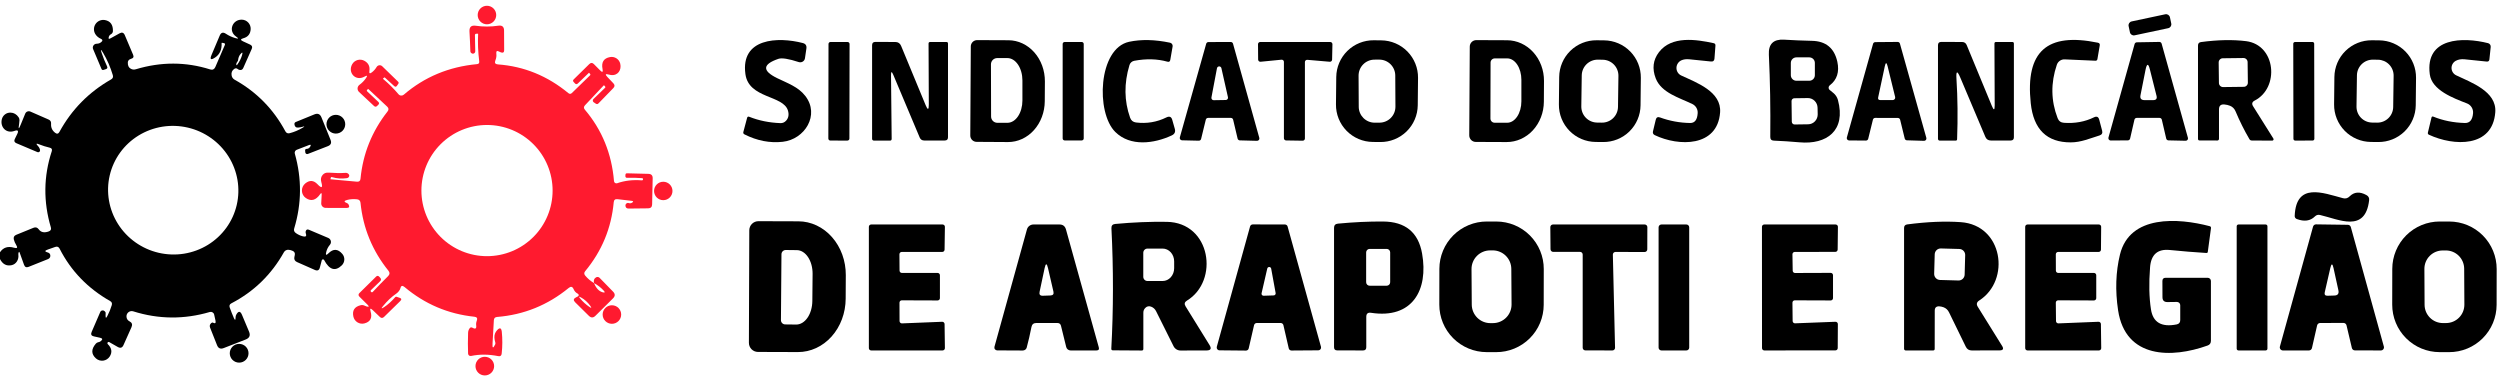
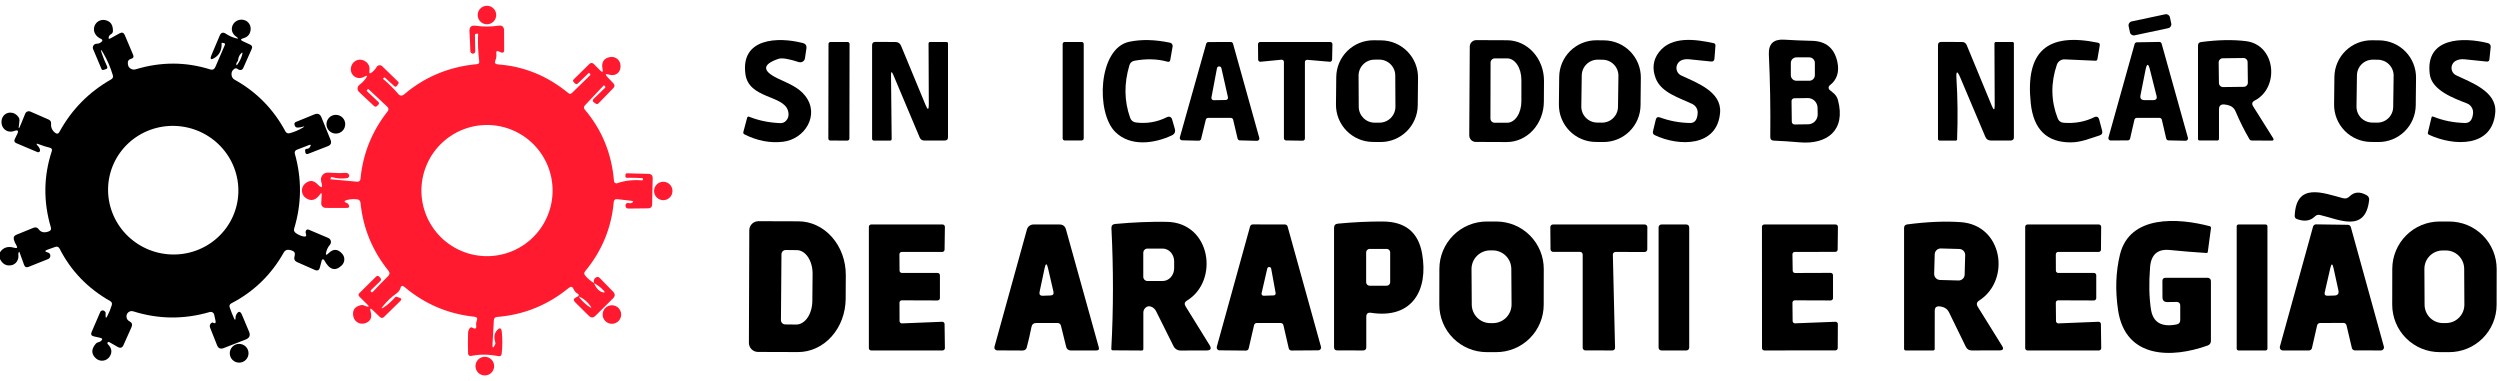
<svg xmlns="http://www.w3.org/2000/svg" width="387" height="59" viewBox="0 0 387 59" fill="none">
  <path d="M75.381 3.762C76.173 3.762 76.815 3.12 76.815 2.327C76.815 1.535 76.173 0.893 75.381 0.893C74.588 0.893 73.946 1.535 73.946 2.327C73.946 3.12 74.588 3.762 75.381 3.762Z" fill="#FF1A2F" />
  <path d="M0 40.107V39.048C0.501 38.302 1.227 38.069 2.178 38.348C2.667 38.49 2.775 38.345 2.502 37.912C2.337 37.651 2.217 37.371 2.143 37.075C2.058 36.728 2.18 36.486 2.511 36.35L5.175 35.265C5.505 35.128 5.776 35.202 5.986 35.487C6.334 35.971 6.857 36.082 7.558 35.82C7.854 35.712 7.959 35.507 7.874 35.205C6.695 31.22 6.741 27.292 8.01 23.42C8.113 23.113 8.005 22.925 7.686 22.857C7.128 22.726 6.601 22.561 6.106 22.361C5.588 22.145 5.522 22.239 5.91 22.643C6.063 22.808 6.16 23.005 6.2 23.233C6.209 23.284 6.204 23.337 6.185 23.386C6.166 23.435 6.135 23.478 6.093 23.51C6.052 23.543 6.003 23.563 5.951 23.57C5.899 23.577 5.847 23.569 5.799 23.549L2.528 22.165C2.226 22.034 2.146 21.821 2.289 21.524L2.664 20.756C2.921 20.232 2.775 20.07 2.229 20.269C0.982 20.722 -0.009 19.689 0.282 18.467C0.353 18.163 0.529 17.893 0.778 17.704C1.028 17.515 1.336 17.42 1.648 17.434C2.155 17.451 2.568 17.693 2.886 18.16C2.978 18.297 3.02 18.447 3.015 18.613C3.009 18.795 2.992 18.98 2.963 19.168C2.815 20.033 2.904 20.058 3.228 19.244C3.456 18.675 3.681 18.126 3.903 17.596C3.932 17.522 3.977 17.454 4.033 17.397C4.09 17.34 4.158 17.295 4.233 17.265C4.308 17.234 4.388 17.219 4.469 17.221C4.551 17.222 4.631 17.239 4.705 17.272L7.498 18.493C7.8 18.618 7.936 18.843 7.908 19.168C7.868 19.743 8.079 20.207 8.54 20.559C8.813 20.77 9.032 20.725 9.197 20.423C11.088 16.962 13.755 14.252 17.199 12.293C17.461 12.145 17.549 11.926 17.464 11.636C17.088 10.383 16.584 9.224 15.952 8.16C15.594 7.568 15.528 7.599 15.756 8.254C15.978 8.914 16.251 9.589 16.576 10.278C16.672 10.488 16.61 10.631 16.388 10.705L16.046 10.816C15.887 10.873 15.773 10.821 15.705 10.662L14.415 7.605C14.376 7.514 14.36 7.415 14.368 7.317C14.377 7.218 14.411 7.123 14.466 7.04C14.521 6.957 14.595 6.889 14.684 6.842C14.772 6.794 14.87 6.769 14.97 6.768C15.243 6.768 15.483 6.68 15.688 6.503C15.927 6.298 15.904 6.133 15.619 6.008C15.243 5.843 14.953 5.595 14.748 5.265C14.606 5.027 14.536 4.753 14.545 4.477C14.554 4.2 14.643 3.931 14.8 3.704C14.958 3.476 15.178 3.298 15.433 3.192C15.689 3.086 15.97 3.055 16.243 3.104C17.097 3.264 17.509 3.839 17.481 4.829C17.475 4.924 17.446 5.015 17.395 5.096C17.345 5.177 17.274 5.243 17.191 5.29C17.02 5.382 16.906 5.515 16.849 5.692C16.747 6.011 16.84 6.087 17.131 5.922L18.506 5.162C18.876 4.952 19.146 5.043 19.317 5.436L20.607 8.484C20.743 8.803 20.643 9.008 20.308 9.099C20.222 9.122 20.14 9.156 20.06 9.202C19.981 9.249 19.915 9.315 19.867 9.394C19.819 9.473 19.792 9.562 19.787 9.654C19.764 10.15 19.923 10.483 20.265 10.653C20.504 10.779 20.757 10.801 21.025 10.722C24.936 9.549 28.773 9.557 32.536 10.747C32.907 10.861 33.171 10.739 33.331 10.38L34.8 6.981C34.879 6.799 34.819 6.694 34.62 6.665L34.373 6.623C34.327 6.617 34.304 6.637 34.304 6.682C34.355 7.684 34.017 8.427 33.288 8.911C32.622 9.35 32.446 9.204 32.759 8.476L34.014 5.504C34.213 5.031 34.529 4.937 34.962 5.222C35.417 5.524 35.904 5.749 36.422 5.897C36.946 6.045 36.983 5.962 36.533 5.649C35.278 4.769 35.995 3.002 37.447 3.044C37.632 3.05 37.813 3.092 37.982 3.168C38.15 3.244 38.302 3.353 38.428 3.488C38.554 3.623 38.653 3.781 38.717 3.954C38.782 4.127 38.812 4.312 38.805 4.496C38.771 5.253 38.383 5.732 37.643 5.931C37.216 6.05 37.205 6.204 37.609 6.392L38.719 6.904C39.021 7.047 39.104 7.269 38.967 7.571L37.652 10.534C37.538 10.784 37.347 10.881 37.08 10.824C36.971 10.801 36.878 10.756 36.798 10.688C36.627 10.545 36.451 10.537 36.268 10.662C35.921 10.901 35.782 11.231 35.85 11.653C35.895 11.96 36.055 12.191 36.328 12.344C39.716 14.229 42.332 16.89 44.176 20.329C44.324 20.597 44.546 20.693 44.842 20.619C45.543 20.437 46.212 20.155 46.849 19.774C47.214 19.563 47.194 19.518 46.789 19.637C46.596 19.694 46.391 19.731 46.175 19.748C45.822 19.782 45.622 19.612 45.577 19.236C45.567 19.162 45.583 19.087 45.62 19.024C45.657 18.96 45.714 18.912 45.782 18.886L48.668 17.707C49.186 17.497 49.551 17.65 49.761 18.168L51.17 21.653C51.358 22.119 51.219 22.444 50.752 22.626L47.66 23.83C47.618 23.848 47.572 23.855 47.526 23.852C47.48 23.848 47.435 23.834 47.396 23.809C47.357 23.785 47.324 23.752 47.3 23.713C47.276 23.673 47.262 23.629 47.259 23.583L47.233 23.301C47.222 23.136 47.302 23.05 47.473 23.045C47.717 23.039 47.903 22.919 48.028 22.686C48.176 22.424 48.11 22.347 47.831 22.455L45.927 23.19C45.815 23.233 45.723 23.318 45.67 23.427C45.616 23.535 45.604 23.661 45.637 23.779C46.735 27.662 46.704 31.522 45.543 35.359C45.452 35.649 45.531 35.886 45.782 36.068C46.123 36.313 46.496 36.486 46.901 36.589C47.35 36.703 47.495 36.543 47.336 36.111C47.296 36.002 47.293 35.897 47.327 35.794C47.407 35.538 47.569 35.462 47.814 35.564L50.82 36.836C50.918 36.878 51.004 36.942 51.072 37.023C51.14 37.104 51.188 37.2 51.212 37.303C51.236 37.406 51.236 37.514 51.211 37.616C51.186 37.719 51.137 37.815 51.068 37.895C50.795 38.214 50.607 38.581 50.504 38.997C50.373 39.504 50.493 39.572 50.863 39.202C51.597 38.473 52.306 38.507 52.989 39.304C53.203 39.552 53.315 39.873 53.3 40.201C53.286 40.529 53.147 40.841 52.913 41.072C51.899 42.057 50.985 41.781 50.171 40.244C50.152 40.21 50.123 40.183 50.089 40.166C50.055 40.149 50.016 40.142 49.978 40.147C49.94 40.151 49.904 40.167 49.874 40.192C49.845 40.217 49.823 40.249 49.812 40.286L49.514 41.414C49.406 41.841 49.149 41.966 48.745 41.789L45.978 40.568C45.637 40.414 45.5 40.158 45.568 39.8L45.637 39.467C45.688 39.176 45.583 38.968 45.321 38.843C45.11 38.741 44.888 38.681 44.654 38.664C44.514 38.654 44.374 38.684 44.25 38.75C44.126 38.817 44.023 38.917 43.954 39.04C42.019 42.501 39.306 45.14 35.816 46.956C35.548 47.093 35.463 47.306 35.56 47.596C35.77 48.189 35.981 48.724 36.192 49.202C36.374 49.612 36.465 49.592 36.465 49.142C36.465 48.971 36.508 48.815 36.593 48.672C36.917 48.12 37.205 48.14 37.456 48.732L38.549 51.328C38.799 51.915 38.625 52.325 38.028 52.558L34.629 53.882C34.133 54.075 33.789 53.925 33.596 53.429L32.528 50.739C32.414 50.455 32.471 50.212 32.699 50.013C32.796 49.928 32.889 49.908 32.981 49.953C33.305 50.119 33.433 50.022 33.365 49.663C33.297 49.327 33.225 49.003 33.151 48.69C33.135 48.618 33.104 48.551 33.06 48.493C33.017 48.434 32.962 48.385 32.898 48.348C32.835 48.311 32.765 48.288 32.693 48.279C32.62 48.27 32.547 48.276 32.477 48.297C28.497 49.464 24.546 49.43 20.624 48.194C20.495 48.153 20.359 48.145 20.227 48.171C20.095 48.197 19.971 48.256 19.868 48.343C19.764 48.429 19.683 48.541 19.634 48.667C19.584 48.794 19.566 48.93 19.582 49.065C19.616 49.373 19.77 49.598 20.043 49.74C20.43 49.934 20.535 50.232 20.359 50.637L19.112 53.429C18.924 53.845 18.631 53.939 18.232 53.711L16.9 52.951C16.859 52.932 16.813 52.928 16.77 52.939C16.726 52.95 16.687 52.975 16.66 53.011C16.633 53.047 16.62 53.091 16.621 53.136C16.623 53.181 16.64 53.224 16.67 53.258C17.307 53.879 17.41 54.525 16.977 55.197C16.865 55.368 16.717 55.512 16.544 55.621C16.372 55.73 16.178 55.8 15.976 55.827C15.774 55.853 15.569 55.836 15.374 55.776C15.18 55.716 15.002 55.615 14.851 55.479C14.105 54.807 14.102 54.044 14.842 53.19C14.941 53.074 15.083 52.996 15.243 52.968C15.386 52.945 15.508 52.888 15.611 52.797C15.924 52.547 15.884 52.376 15.491 52.285L14.526 52.071C14.139 51.986 14.025 51.758 14.185 51.388L15.517 48.305C15.602 48.117 15.747 48.035 15.952 48.058C16.1 48.075 16.226 48.169 16.328 48.339C16.345 48.362 16.354 48.389 16.354 48.416L16.345 48.86C16.339 49.259 16.428 49.282 16.61 48.929C16.9 48.376 17.131 47.813 17.302 47.238C17.387 46.959 17.304 46.748 17.054 46.606C13.587 44.636 10.979 41.935 9.232 38.502C9.083 38.206 8.853 38.114 8.54 38.228C8.141 38.376 7.76 38.51 7.395 38.63C6.894 38.8 6.9 38.954 7.413 39.091C7.595 39.142 7.714 39.256 7.771 39.432C7.813 39.562 7.803 39.702 7.745 39.825C7.686 39.949 7.583 40.047 7.455 40.099L4.424 41.311C4.082 41.448 3.849 41.343 3.723 40.995L3.04 39.099C2.983 38.946 2.929 38.949 2.878 39.108C2.838 39.216 2.827 39.324 2.844 39.432C2.891 39.801 2.811 40.171 2.62 40.469C2.429 40.768 2.14 40.974 1.81 41.047C1.025 41.223 0.421 40.91 0 40.107ZM36.721 9.586C36.619 9.694 36.57 9.819 36.576 9.962C36.587 10.127 36.641 10.141 36.738 10.004C37.08 9.526 37.322 9.042 37.464 8.553C37.606 8.069 37.518 8.02 37.199 8.407C37.011 8.647 36.9 8.928 36.866 9.253C36.855 9.38 36.804 9.498 36.721 9.586ZM36.646 31.729C37.244 29.159 36.782 26.453 35.361 24.207C33.94 21.961 31.677 20.358 29.07 19.751C27.779 19.451 26.442 19.404 25.136 19.613C23.83 19.823 22.58 20.284 21.458 20.971C20.335 21.659 19.363 22.558 18.595 23.619C17.827 24.68 17.28 25.881 16.984 27.153C16.386 29.723 16.848 32.429 18.269 34.675C19.689 36.921 21.953 38.524 24.56 39.131C25.851 39.431 27.188 39.478 28.494 39.269C29.8 39.059 31.05 38.598 32.172 37.91C33.294 37.223 34.267 36.323 35.035 35.263C35.803 34.202 36.35 33.001 36.646 31.729Z" fill="black" />
  <path d="M91.956 43.822C92.275 44.619 92.722 45.094 93.297 45.248C93.644 45.339 93.696 45.251 93.451 44.983C93.018 44.517 92.52 44.129 91.956 43.822C91.854 43.412 91.959 43.116 92.272 42.934C92.358 42.885 92.457 42.865 92.555 42.878C92.652 42.89 92.742 42.934 92.81 43.002L94.894 45.137C95.247 45.49 95.247 45.84 94.894 46.188L92.161 48.895C91.831 49.219 91.498 49.219 91.162 48.895L89.027 46.785C88.725 46.483 88.765 46.236 89.147 46.042L89.463 45.88C89.499 45.862 89.53 45.835 89.552 45.8C89.573 45.766 89.585 45.725 89.585 45.684C89.585 45.643 89.573 45.602 89.552 45.565C89.53 45.529 89.499 45.499 89.463 45.479C89.15 45.319 88.928 45.083 88.797 44.77C88.626 44.36 88.373 44.294 88.037 44.574C84.791 47.232 81.097 48.73 76.952 49.065C76.633 49.088 76.465 49.259 76.448 49.578C76.385 50.745 76.317 51.958 76.243 53.216C76.203 53.927 76.34 53.962 76.653 53.318C76.699 53.221 76.704 53.116 76.67 53.002C76.591 52.746 76.545 52.498 76.534 52.259C76.516 51.815 76.653 51.437 76.944 51.123C77.365 50.662 77.61 50.742 77.678 51.363C77.792 52.478 77.786 53.603 77.661 54.736C77.627 55.066 77.447 55.197 77.123 55.129C75.654 54.833 74.253 54.824 72.921 55.103C72.867 55.114 72.811 55.113 72.757 55.101C72.703 55.088 72.652 55.064 72.608 55.03C72.564 54.996 72.528 54.953 72.503 54.903C72.477 54.854 72.463 54.8 72.46 54.744C72.42 53.725 72.42 52.655 72.46 51.533C72.466 51.277 72.54 51.047 72.682 50.842C72.802 50.665 72.958 50.631 73.152 50.739C73.59 50.99 73.778 50.867 73.715 50.372C73.681 50.127 73.713 49.885 73.809 49.646C73.952 49.276 73.826 49.071 73.434 49.031C69.363 48.604 65.762 47.073 62.631 44.437C62.283 44.141 62.062 44.218 61.965 44.667C61.953 44.719 61.933 44.77 61.905 44.821C61.763 45.083 61.575 45.294 61.341 45.453C60.618 45.948 59.935 46.592 59.292 47.383C58.973 47.77 59.024 47.827 59.446 47.554C60.038 47.167 60.618 46.646 61.188 45.991C61.21 45.964 61.241 45.944 61.276 45.934C61.311 45.925 61.349 45.927 61.384 45.94L61.845 46.094C62.158 46.196 62.198 46.364 61.965 46.597L59.462 49.048C59.24 49.27 59.019 49.273 58.796 49.057L57.712 48.015C57.342 47.656 57.228 47.725 57.37 48.22C57.655 49.211 57.333 49.825 56.405 50.065C56.225 50.11 56.038 50.119 55.854 50.091C55.67 50.063 55.494 49.999 55.336 49.902C55.178 49.805 55.04 49.677 54.932 49.526C54.824 49.375 54.747 49.204 54.706 49.023C54.495 48.083 54.86 47.494 55.799 47.255C56.024 47.195 56.265 47.222 56.474 47.332C56.57 47.383 56.67 47.423 56.773 47.451C57.12 47.531 57.168 47.446 56.918 47.195L55.645 45.931C55.452 45.738 55.452 45.547 55.645 45.359L58.216 42.823C58.375 42.663 58.535 42.663 58.694 42.823L58.848 42.985C59.035 43.179 59.03 43.367 58.831 43.549C58.352 43.993 57.886 44.445 57.43 44.907C57.345 44.998 57.347 45.086 57.439 45.171V45.18C57.535 45.277 57.629 45.274 57.72 45.171C58.478 44.357 59.266 43.546 60.086 42.737C60.348 42.475 60.365 42.202 60.137 41.918C57.649 38.832 56.206 35.325 55.807 31.397C55.773 31.066 55.591 30.884 55.261 30.85C54.72 30.793 54.211 30.827 53.732 30.953C53.226 31.089 53.217 31.251 53.707 31.439C53.826 31.485 53.914 31.564 53.971 31.678C54.142 32.02 54.037 32.191 53.656 32.191L50.419 32.182C50.324 32.182 50.231 32.163 50.144 32.126C50.057 32.089 49.979 32.035 49.914 31.967C49.849 31.899 49.799 31.819 49.767 31.731C49.735 31.643 49.721 31.55 49.727 31.456L49.795 30.141C49.807 29.84 49.727 29.814 49.556 30.064C48.896 31.009 48.162 31.209 47.353 30.662C47.171 30.54 47.02 30.376 46.913 30.185C46.806 29.994 46.745 29.779 46.735 29.56C46.725 29.34 46.766 29.121 46.856 28.919C46.945 28.718 47.081 28.54 47.251 28.399C47.917 27.853 48.549 27.892 49.147 28.519C49.807 29.213 50.003 29.099 49.736 28.177C49.611 27.739 49.687 27.363 49.966 27.05C50.194 26.799 50.499 26.691 50.88 26.725C51.825 26.799 52.699 26.811 53.502 26.759C53.701 26.748 53.866 26.825 53.997 26.99C54.071 27.081 54.088 27.184 54.048 27.297C53.98 27.463 53.858 27.556 53.681 27.579C52.907 27.693 52.141 27.639 51.384 27.417C51.287 27.389 51.227 27.423 51.205 27.52L51.153 27.75C51.153 27.756 51.182 27.759 51.239 27.759L55.261 28.126C55.597 28.154 55.779 28.001 55.807 27.665C56.178 23.805 57.572 20.335 59.992 17.255C60.203 16.987 60.183 16.737 59.932 16.503L57.063 13.822C57.006 13.771 56.975 13.751 56.969 13.762L56.815 13.941C56.758 14.01 56.761 14.072 56.824 14.129L58.566 15.777C58.714 15.92 58.714 16.065 58.566 16.213L58.386 16.392C58.227 16.557 58.062 16.56 57.891 16.401L55.577 14.232C55.5 14.159 55.44 14.071 55.401 13.973C55.363 13.875 55.346 13.77 55.352 13.665C55.359 13.56 55.389 13.457 55.439 13.365C55.49 13.272 55.56 13.192 55.645 13.13C56.038 12.845 56.374 12.501 56.653 12.097C56.92 11.704 56.846 11.624 56.431 11.858C55.039 12.643 53.792 11.234 54.518 9.945C54.608 9.785 54.729 9.644 54.874 9.531C55.019 9.418 55.186 9.335 55.364 9.286C55.541 9.238 55.727 9.225 55.91 9.249C56.094 9.272 56.27 9.332 56.431 9.424C57.034 9.765 57.285 10.283 57.182 10.978C57.12 11.371 57.248 11.445 57.567 11.2C57.863 10.972 58.108 10.696 58.301 10.372C58.344 10.299 58.403 10.236 58.474 10.19C58.545 10.143 58.625 10.113 58.709 10.102C58.794 10.092 58.879 10.1 58.959 10.128C59.039 10.155 59.112 10.201 59.172 10.261L61.623 12.643C61.731 12.746 61.74 12.86 61.649 12.985L61.444 13.284C61.324 13.454 61.185 13.469 61.025 13.326L59.582 12.011C59.548 11.977 59.511 11.974 59.471 12.003L59.3 12.156C59.296 12.159 59.292 12.163 59.29 12.167C59.287 12.172 59.286 12.177 59.286 12.183C59.286 12.189 59.287 12.195 59.29 12.201C59.292 12.206 59.296 12.212 59.3 12.216C60.177 12.951 60.974 13.742 61.691 14.59C61.74 14.649 61.8 14.696 61.867 14.731C61.934 14.766 62.007 14.788 62.083 14.794C62.158 14.8 62.234 14.792 62.306 14.768C62.378 14.745 62.445 14.708 62.503 14.659C65.708 11.909 69.488 10.332 73.844 9.928C74.105 9.905 74.219 9.762 74.185 9.501C74.003 8.043 73.946 6.631 74.014 5.265C74.014 5.258 74.013 5.251 74.01 5.245C74.008 5.239 74.004 5.233 73.999 5.229C73.995 5.224 73.989 5.22 73.983 5.218C73.977 5.215 73.97 5.214 73.963 5.214L73.741 5.222C73.593 5.228 73.519 5.305 73.519 5.453L73.57 7.929C73.572 7.993 73.557 8.056 73.528 8.112C73.499 8.168 73.456 8.216 73.403 8.25C73.351 8.284 73.29 8.304 73.228 8.308C73.166 8.312 73.105 8.299 73.049 8.271C72.89 8.191 72.81 8.072 72.81 7.912C72.782 6.939 72.736 5.925 72.674 4.872C72.634 4.183 72.955 3.887 73.639 3.984C74.794 4.155 75.964 4.152 77.148 3.975C77.735 3.89 78.028 4.143 78.028 4.735L78.045 7.758C78.045 8.1 77.883 8.22 77.558 8.117C77.462 8.083 77.37 8.043 77.285 7.998C76.938 7.798 76.787 7.898 76.832 8.296C76.878 8.655 76.83 9.002 76.687 9.338C76.528 9.731 76.659 9.942 77.08 9.97C81.117 10.266 84.752 11.749 87.985 14.419C88.173 14.573 88.355 14.565 88.532 14.394L91.341 11.661C91.356 11.647 91.368 11.63 91.377 11.611C91.385 11.591 91.389 11.571 91.389 11.55C91.389 11.529 91.385 11.509 91.377 11.49C91.368 11.471 91.356 11.454 91.341 11.439L91.179 11.26C91.179 11.254 91.162 11.268 91.128 11.303L89.454 12.916C89.295 13.07 89.141 13.065 88.993 12.899L88.797 12.686C88.671 12.555 88.674 12.424 88.805 12.293L91.222 9.919C91.461 9.68 91.7 9.683 91.939 9.928L92.887 10.884C93.246 11.254 93.374 11.186 93.272 10.679C93.067 9.637 93.451 9.022 94.424 8.835C94.77 8.769 95.128 8.838 95.423 9.027C95.719 9.216 95.93 9.511 96.013 9.851C96.252 10.841 95.637 11.755 94.561 11.61C94.453 11.593 94.345 11.57 94.237 11.542C93.718 11.394 93.644 11.516 94.014 11.909L94.954 12.899C95.187 13.15 95.184 13.395 94.945 13.634L92.657 15.991C92.526 16.133 92.38 16.15 92.221 16.042L91.905 15.829C91.866 15.803 91.833 15.768 91.809 15.728C91.785 15.687 91.77 15.642 91.766 15.594C91.762 15.547 91.769 15.499 91.785 15.454C91.802 15.409 91.828 15.367 91.862 15.333L93.673 13.583C93.73 13.526 93.733 13.466 93.681 13.403L93.528 13.224C93.505 13.201 93.479 13.201 93.451 13.224L90.556 16.298C90.345 16.52 90.34 16.748 90.539 16.982C93.192 20.107 94.695 23.793 95.048 28.041C95.051 28.097 95.068 28.152 95.096 28.201C95.124 28.25 95.163 28.292 95.211 28.323C95.258 28.355 95.311 28.375 95.368 28.382C95.424 28.389 95.481 28.384 95.535 28.365C96.707 27.955 97.98 27.807 99.352 27.921C99.466 27.927 99.528 27.872 99.54 27.759V27.75C99.545 27.648 99.497 27.591 99.394 27.579C98.626 27.517 97.846 27.5 97.055 27.528C97.02 27.53 96.986 27.524 96.954 27.51C96.922 27.496 96.894 27.475 96.87 27.448C96.847 27.422 96.829 27.39 96.818 27.355C96.807 27.32 96.803 27.283 96.807 27.246L96.824 27.033C96.841 26.89 96.924 26.822 97.072 26.828L100.377 26.913C100.826 26.925 101.046 27.155 101.034 27.605L100.949 31.636C100.943 32.04 100.738 32.245 100.334 32.251L97.311 32.285C96.992 32.285 96.827 32.125 96.816 31.806C96.816 31.681 96.867 31.579 96.969 31.499C97.083 31.414 97.208 31.394 97.345 31.439C97.516 31.496 97.681 31.476 97.84 31.38C98.085 31.22 98.065 31.123 97.781 31.089L95.586 30.833C95.233 30.787 95.039 30.944 95.005 31.303C94.641 35.305 93.166 38.866 90.582 41.986C90.399 42.208 90.399 42.43 90.582 42.652C90.969 43.119 91.427 43.509 91.956 43.822ZM85.543 29.501C85.543 28.167 85.28 26.847 84.77 25.615C84.26 24.383 83.512 23.264 82.569 22.321C81.626 21.378 80.507 20.63 79.275 20.12C78.043 19.61 76.723 19.347 75.389 19.347C72.696 19.347 70.114 20.417 68.209 22.321C66.305 24.225 65.235 26.808 65.235 29.501C65.235 32.194 66.305 34.776 68.209 36.681C70.114 38.585 72.696 39.655 75.389 39.655C76.723 39.655 78.043 39.392 79.275 38.882C80.507 38.371 81.626 37.623 82.569 36.681C83.512 35.738 84.26 34.618 84.77 33.386C85.28 32.154 85.543 30.834 85.543 29.501ZM89.804 46.205C90.231 46.711 90.701 47.141 91.213 47.494C91.578 47.75 91.629 47.696 91.367 47.332C90.974 46.785 90.496 46.355 89.933 46.042C89.597 45.854 89.554 45.908 89.804 46.205Z" fill="#FF1A2F" />
  <path d="M51.99 20.679C52.792 20.679 53.442 20.029 53.442 19.227C53.442 18.426 52.792 17.776 51.99 17.776C51.188 17.776 50.538 18.426 50.538 19.227C50.538 20.029 51.188 20.679 51.99 20.679Z" fill="black" />
  <path d="M102.674 30.987C103.461 30.987 104.1 30.348 104.1 29.56C104.1 28.773 103.461 28.134 102.674 28.134C101.886 28.134 101.248 28.773 101.248 29.56C101.248 30.348 101.886 30.987 102.674 30.987Z" fill="#FF1A2F" />
  <path d="M94.723 50.124C95.516 50.124 96.158 49.482 96.158 48.69C96.158 47.898 95.516 47.255 94.723 47.255C93.931 47.255 93.289 47.898 93.289 48.69C93.289 49.482 93.931 50.124 94.723 50.124Z" fill="#FF1A2F" />
  <path d="M37.02 56.136C37.822 56.136 38.472 55.486 38.472 54.685C38.472 53.883 37.822 53.233 37.02 53.233C36.218 53.233 35.568 53.883 35.568 54.685C35.568 55.486 36.218 56.136 37.02 56.136Z" fill="black" />
  <path d="M75.047 58.118C75.844 58.118 76.491 57.471 76.491 56.674C76.491 55.877 75.844 55.231 75.047 55.231C74.25 55.231 73.604 55.877 73.604 56.674C73.604 57.471 74.25 58.118 75.047 58.118Z" fill="#FF1A2F" />
  <path d="M335.183 2.211L329.979 3.317C329.65 3.387 329.44 3.711 329.51 4.041L329.713 4.999C329.783 5.329 330.107 5.539 330.437 5.469L335.641 4.363C335.97 4.293 336.181 3.969 336.11 3.639L335.907 2.681C335.837 2.351 335.513 2.141 335.183 2.211Z" fill="black" />
  <path d="M120.49 9.11C118.023 9.957 117.963 10.953 120.31 12.1C121.89 12.87 123.57 13.44 124.65 14.84C126.96 17.8 124.57 21.58 121.16 21.95C119.167 22.17 117.193 21.787 115.24 20.8C115.087 20.72 115.03 20.597 115.07 20.43L115.65 18.25C115.703 18.063 115.817 18.007 115.99 18.08C117.463 18.667 119.067 18.993 120.8 19.06C121.147 19.073 121.44 18.95 121.68 18.69C122.06 18.277 122.16 17.757 121.98 17.13C121.27 14.7 115.91 15.3 115.39 11.47C114.62 5.87 120.44 5.67 124.27 6.66C124.71 6.773 124.897 7.057 124.83 7.51L124.61 9.01C124.595 9.117 124.557 9.219 124.498 9.309C124.439 9.4 124.361 9.476 124.27 9.533C124.178 9.59 124.075 9.627 123.968 9.64C123.861 9.653 123.753 9.643 123.65 9.61C122.083 9.097 121.03 8.93 120.49 9.11Z" fill="black" />
-   <path d="M150.28 7.18C150.283 6.922 150.387 6.675 150.57 6.493C150.754 6.312 151.002 6.21 151.26 6.21L156.12 6.23C156.864 6.233 157.599 6.401 158.285 6.724C158.97 7.046 159.592 7.517 160.115 8.11C160.638 8.702 161.051 9.405 161.332 10.177C161.612 10.949 161.754 11.776 161.75 12.61L161.73 15.67C161.721 17.353 161.117 18.965 160.05 20.15C158.983 21.335 157.54 21.997 156.04 21.99L151.18 21.96C150.92 21.96 150.671 21.857 150.487 21.673C150.303 21.489 150.2 21.24 150.2 20.98L150.28 7.18ZM153.4 9.96L153.42 18.04C153.42 18.297 153.522 18.544 153.704 18.726C153.886 18.908 154.133 19.01 154.39 19.01H155.96C156.574 19.007 157.162 18.643 157.595 17.996C158.028 17.349 158.271 16.473 158.27 15.56V12.44C158.27 11.986 158.209 11.537 158.091 11.117C157.974 10.698 157.802 10.317 157.586 9.997C157.369 9.676 157.113 9.422 156.83 9.25C156.548 9.077 156.245 8.989 155.94 8.99H154.37C154.113 8.99 153.866 9.092 153.684 9.274C153.502 9.456 153.4 9.703 153.4 9.96Z" fill="black" />
  <path d="M174.84 10.08C173.987 12.913 174.02 15.627 174.94 18.22C175.093 18.653 175.397 18.9 175.85 18.96C177.517 19.167 179.09 18.903 180.57 18.17C181.037 17.943 181.337 18.077 181.47 18.57L181.86 19.94C181.993 20.413 181.837 20.753 181.39 20.96C178.65 22.24 174.98 22.73 172.65 20.43C169.61 17.44 169.99 7.51 174.78 6.47C176.66 6.07 178.773 6.117 181.12 6.61C181.251 6.637 181.366 6.713 181.44 6.824C181.515 6.934 181.544 7.069 181.52 7.2L181.16 9.27C181.113 9.53 180.967 9.623 180.72 9.55C179.16 9.11 177.447 9.063 175.58 9.41C175.405 9.443 175.243 9.524 175.113 9.642C174.982 9.76 174.888 9.912 174.84 10.08Z" fill="black" />
  <path d="M219.468 16.296C219.452 17.821 218.83 19.277 217.741 20.344C216.651 21.411 215.183 22.002 213.658 21.986L212.498 21.974C211.743 21.966 210.996 21.809 210.302 21.513C209.607 21.217 208.978 20.786 208.45 20.247C207.921 19.707 207.504 19.069 207.223 18.369C206.941 17.668 206.8 16.919 206.808 16.164L206.853 11.924C206.869 10.399 207.49 8.943 208.579 7.876C209.669 6.809 211.138 6.218 212.662 6.234L213.822 6.247C214.578 6.254 215.324 6.411 216.018 6.707C216.713 7.003 217.342 7.434 217.87 7.973C218.399 8.513 218.816 9.151 219.097 9.852C219.379 10.552 219.52 11.301 219.512 12.056L219.468 16.296ZM215.987 11.685C215.986 11.361 215.92 11.04 215.794 10.741C215.669 10.442 215.485 10.171 215.255 9.942C215.024 9.714 214.751 9.534 214.451 9.411C214.15 9.289 213.829 9.226 213.504 9.228L212.765 9.232C212.44 9.234 212.119 9.299 211.82 9.425C211.521 9.551 211.25 9.734 211.022 9.965C210.794 10.195 210.613 10.468 210.491 10.769C210.368 11.069 210.306 11.391 210.307 11.715L210.333 16.535C210.334 16.859 210.4 17.18 210.526 17.479C210.651 17.778 210.835 18.049 211.065 18.278C211.296 18.506 211.569 18.686 211.869 18.809C212.17 18.931 212.491 18.994 212.816 18.992L213.556 18.988C213.88 18.986 214.201 18.921 214.5 18.795C214.799 18.669 215.07 18.486 215.298 18.256C215.527 18.025 215.707 17.752 215.83 17.451C215.952 17.151 216.014 16.829 216.013 16.505L215.987 11.685Z" fill="black" />
  <path d="M227.52 7.21C227.523 6.944 227.63 6.689 227.819 6.502C228.008 6.315 228.264 6.21 228.53 6.21L233.3 6.23C234.054 6.233 234.8 6.399 235.495 6.718C236.19 7.036 236.821 7.501 237.351 8.087C237.881 8.672 238.301 9.365 238.585 10.127C238.87 10.89 239.014 11.706 239.01 12.53L238.99 15.75C238.981 17.412 238.369 19.003 237.287 20.174C236.205 21.344 234.742 21.997 233.22 21.99L228.45 21.97C228.317 21.97 228.184 21.944 228.061 21.892C227.938 21.841 227.826 21.765 227.732 21.671C227.638 21.576 227.564 21.463 227.514 21.34C227.464 21.216 227.439 21.083 227.44 20.95L227.52 7.21ZM230.74 9.69L230.72 18.35C230.72 18.522 230.788 18.688 230.91 18.81C231.032 18.931 231.198 19 231.37 19H233.31C233.598 19.001 233.884 18.917 234.15 18.751C234.417 18.585 234.66 18.342 234.864 18.034C235.068 17.727 235.231 17.361 235.341 16.959C235.452 16.557 235.51 16.125 235.51 15.69V12.35C235.511 11.474 235.282 10.633 234.873 10.013C234.465 9.393 233.91 9.043 233.33 9.04H231.39C231.218 9.04 231.052 9.108 230.93 9.23C230.808 9.352 230.74 9.518 230.74 9.69Z" fill="black" />
  <path d="M253.957 16.306C253.941 17.828 253.321 19.282 252.234 20.347C251.146 21.412 249.68 22.002 248.158 21.986L246.998 21.974C246.244 21.966 245.499 21.809 244.806 21.514C244.112 21.218 243.484 20.788 242.957 20.25C242.429 19.711 242.013 19.074 241.732 18.375C241.451 17.675 241.31 16.927 241.318 16.174L241.363 11.914C241.379 10.392 241.999 8.938 243.086 7.873C244.174 6.808 245.64 6.219 247.162 6.234L248.322 6.247C249.076 6.254 249.821 6.411 250.514 6.706C251.208 7.002 251.836 7.432 252.363 7.97C252.891 8.509 253.307 9.146 253.588 9.845C253.869 10.545 254.01 11.293 254.002 12.046L253.957 16.306ZM250.533 11.75C250.542 11.095 250.291 10.463 249.834 9.993C249.378 9.524 248.753 9.255 248.098 9.246L247.358 9.235C246.703 9.226 246.071 9.478 245.601 9.934C245.132 10.391 244.863 11.016 244.854 11.671L244.787 16.47C244.778 17.125 245.029 17.757 245.486 18.227C245.942 18.696 246.567 18.965 247.222 18.974L247.962 18.985C248.617 18.994 249.249 18.742 249.718 18.286C250.188 17.829 250.457 17.204 250.466 16.549L250.533 11.75Z" fill="black" />
  <path d="M262.8 17.51C262.818 17.223 262.751 16.937 262.607 16.688C262.462 16.439 262.248 16.238 261.99 16.11C260.01 15.14 257.19 14.39 256.31 12.14C255.723 10.627 255.89 9.27 256.81 8.07C258.76 5.52 262.55 6.09 265.26 6.68C265.473 6.72 265.57 6.85 265.55 7.07L265.4 9.07C265.373 9.41 265.19 9.56 264.85 9.52C263.777 9.413 262.667 9.3 261.52 9.18C261.033 9.127 260.61 9.183 260.25 9.35C260.029 9.458 259.843 9.626 259.713 9.834C259.582 10.043 259.514 10.284 259.515 10.529C259.516 10.774 259.587 11.013 259.718 11.219C259.85 11.424 260.038 11.588 260.26 11.69C262.64 12.8 266.52 14.18 266.27 17.42C265.86 22.77 259.88 22.7 256.16 20.92C255.913 20.8 255.82 20.603 255.88 20.33L256.31 18.54C256.397 18.173 256.617 18.053 256.97 18.18C258.463 18.727 260.02 19.013 261.64 19.04C262.353 19.047 262.74 18.537 262.8 17.51Z" fill="black" />
  <path d="M283.24 13.93L283.8 14.39C284.145 14.67 284.393 15.047 284.51 15.47C285.79 20.23 282.77 22.41 278.56 22.03C277.193 21.91 275.87 21.823 274.59 21.77C274.217 21.757 274.033 21.563 274.04 21.19C274.087 16.783 274.013 12.54 273.82 8.46C273.74 6.82 274.52 6.047 276.16 6.14C277.573 6.227 279.01 6.287 280.47 6.32C282.637 6.36 283.953 7.44 284.42 9.56C284.76 11.133 284.37 12.35 283.25 13.21C283.195 13.252 283.151 13.307 283.12 13.368C283.089 13.43 283.072 13.498 283.071 13.568C283.07 13.637 283.085 13.705 283.114 13.768C283.143 13.831 283.186 13.886 283.24 13.93ZM280.94 9.74C280.94 9.512 280.849 9.293 280.688 9.132C280.527 8.971 280.308 8.88 280.08 8.88H278.08C277.852 8.88 277.633 8.971 277.472 9.132C277.311 9.293 277.22 9.512 277.22 9.74V11.64C277.22 11.868 277.311 12.087 277.472 12.248C277.633 12.409 277.852 12.5 278.08 12.5H280.08C280.308 12.5 280.527 12.409 280.688 12.248C280.849 12.087 280.94 11.868 280.94 11.64V9.74ZM277.33 15.65L277.37 18.85C277.371 18.907 277.384 18.962 277.407 19.014C277.429 19.066 277.462 19.112 277.503 19.151C277.544 19.19 277.592 19.221 277.645 19.241C277.697 19.262 277.754 19.271 277.81 19.27L279.91 19.24C280.106 19.238 280.299 19.195 280.479 19.116C280.659 19.037 280.821 18.922 280.958 18.778C281.095 18.634 281.202 18.464 281.274 18.277C281.347 18.091 281.383 17.891 281.38 17.69L281.36 16.69C281.355 16.284 281.192 15.897 280.909 15.614C280.626 15.331 280.245 15.175 279.85 15.18L277.75 15.21C277.694 15.211 277.638 15.224 277.586 15.247C277.535 15.27 277.488 15.302 277.449 15.343C277.41 15.384 277.379 15.432 277.359 15.485C277.339 15.537 277.329 15.594 277.33 15.65Z" fill="black" />
  <path d="M319.51 19.01C321.203 19.13 322.75 18.847 324.15 18.16C324.57 17.953 324.84 18.077 324.96 18.53L325.41 20.23C325.51 20.603 325.373 20.85 325 20.97C323.53 21.42 322.14 22.04 320.56 22.04C316.853 22.053 314.787 20.033 314.36 15.98C313.51 7.93 316.89 4.99 324.75 6.61C324.99 6.663 325.087 6.807 325.04 7.04L324.68 9.15C324.647 9.323 324.54 9.407 324.36 9.4L319.61 9.19C319.347 9.178 319.087 9.253 318.869 9.403C318.651 9.552 318.486 9.769 318.4 10.02C317.44 12.84 317.48 15.597 318.52 18.29C318.693 18.743 319.023 18.983 319.51 19.01Z" fill="black" />
  <path d="M343.5 16.93V21.5C343.5 21.566 343.474 21.63 343.427 21.677C343.38 21.724 343.316 21.75 343.25 21.75L340.49 21.74C340.33 21.74 340.25 21.657 340.25 21.49V7.05C340.25 6.73 340.407 6.55 340.72 6.51C343.313 6.163 345.637 6.117 347.69 6.37C352.32 6.95 352.9 13.59 349.02 15.57C348.62 15.777 348.54 16.07 348.78 16.45L351.92 21.45C351.939 21.481 351.95 21.517 351.951 21.553C351.952 21.59 351.944 21.626 351.927 21.659C351.91 21.691 351.884 21.718 351.853 21.738C351.822 21.757 351.787 21.768 351.75 21.77L348.58 21.75C348.413 21.75 348.29 21.68 348.21 21.54C347.423 20.2 346.707 18.763 346.06 17.23C345.887 16.823 345.607 16.54 345.22 16.38C344.94 16.267 344.643 16.197 344.33 16.17C343.777 16.123 343.5 16.377 343.5 16.93ZM347.93 9.613C347.929 9.529 347.912 9.446 347.879 9.368C347.846 9.291 347.798 9.221 347.737 9.162C347.677 9.104 347.606 9.057 347.528 9.026C347.45 8.995 347.367 8.979 347.283 8.981L344.083 9.02C343.999 9.021 343.916 9.038 343.839 9.071C343.761 9.104 343.691 9.152 343.633 9.213C343.574 9.273 343.528 9.344 343.496 9.422C343.465 9.5 343.45 9.583 343.451 9.667L343.49 12.847C343.491 12.931 343.508 13.014 343.541 13.091C343.574 13.169 343.622 13.239 343.683 13.297C343.743 13.356 343.814 13.402 343.892 13.434C343.97 13.465 344.053 13.48 344.137 13.479L347.337 13.44C347.421 13.439 347.504 13.422 347.581 13.389C347.659 13.355 347.729 13.307 347.787 13.247C347.846 13.187 347.892 13.116 347.924 13.038C347.955 12.96 347.97 12.877 347.969 12.792L347.93 9.613Z" fill="black" />
  <path d="M373.958 16.296C373.942 17.821 373.321 19.277 372.231 20.344C371.141 21.411 369.673 22.001 368.148 21.985L367.008 21.974C366.253 21.966 365.506 21.809 364.812 21.513C364.117 21.217 363.488 20.786 362.96 20.247C362.431 19.707 362.014 19.069 361.733 18.369C361.451 17.668 361.31 16.919 361.318 16.164L361.363 11.924C361.379 10.399 362 8.943 363.089 7.876C364.179 6.809 365.648 6.218 367.172 6.234L368.312 6.246C369.068 6.254 369.814 6.411 370.508 6.707C371.203 7.003 371.832 7.433 372.36 7.973C372.889 8.512 373.306 9.151 373.587 9.851C373.869 10.552 374.01 11.301 374.002 12.056L373.958 16.296ZM370.534 11.73C370.543 11.08 370.293 10.453 369.84 9.988C369.387 9.522 368.768 9.255 368.118 9.246L367.338 9.235C366.688 9.226 366.062 9.475 365.596 9.928C365.13 10.381 364.863 11.001 364.854 11.65L364.787 16.49C364.777 17.14 365.027 17.767 365.48 18.232C365.933 18.698 366.552 18.965 367.202 18.974L367.982 18.985C368.632 18.994 369.258 18.745 369.724 18.292C370.19 17.839 370.457 17.219 370.466 16.569L370.534 11.73Z" fill="black" />
  <path d="M382.83 17.52C382.857 17.199 382.779 16.879 382.61 16.607C382.441 16.335 382.188 16.125 381.89 16.01C379.83 15.21 376.45 13.98 376.13 11.5C375.38 5.77 381.26 5.7 385.15 6.68C385.278 6.713 385.389 6.79 385.465 6.899C385.54 7.007 385.574 7.139 385.56 7.27L385.36 9.19C385.333 9.443 385.19 9.557 384.93 9.53C383.837 9.417 382.703 9.3 381.53 9.18C381.003 9.127 380.547 9.203 380.16 9.41C379.954 9.52 379.784 9.686 379.666 9.888C379.549 10.09 379.491 10.32 379.497 10.553C379.503 10.787 379.574 11.014 379.702 11.209C379.829 11.405 380.009 11.561 380.22 11.66C382.51 12.76 386.51 14.14 386.27 17.37C385.86 22.89 379.84 22.64 376.01 20.86C375.857 20.793 375.8 20.677 375.84 20.51L376.39 18.21C376.43 18.043 376.53 17.993 376.69 18.06C378.183 18.667 379.81 18.993 381.57 19.04C382.323 19.06 382.743 18.553 382.83 17.52Z" fill="black" />
  <path d="M131.203 6.502L128.563 6.498C128.392 6.497 128.253 6.636 128.253 6.807L128.227 21.447C128.227 21.618 128.366 21.757 128.537 21.758L131.177 21.762C131.348 21.762 131.487 21.624 131.487 21.453L131.513 6.813C131.513 6.642 131.375 6.503 131.203 6.502Z" fill="black" />
  <path d="M137.93 11.66L138.03 21.49C138.03 21.677 137.94 21.77 137.76 21.77L135.25 21.76C135.183 21.757 135.119 21.729 135.073 21.68C135.026 21.632 135 21.567 135 21.5V7C135 6.66 135.167 6.49 135.5 6.49L138.59 6.5C139.023 6.5 139.323 6.7 139.49 7.1L143.29 16.28C143.617 17.073 143.78 17.04 143.78 16.18L143.74 6.75C143.74 6.583 143.827 6.5 144 6.5H146.5C146.667 6.5 146.75 6.583 146.75 6.75V21.25C146.75 21.583 146.583 21.75 146.25 21.75H143.07C142.737 21.75 142.503 21.597 142.37 21.29L138.28 11.58C138.04 11.013 137.923 11.04 137.93 11.66Z" fill="black" />
  <path d="M167.45 6.5H164.81C164.639 6.5 164.5 6.639 164.5 6.81V21.43C164.5 21.601 164.639 21.74 164.81 21.74H167.45C167.621 21.74 167.76 21.601 167.76 21.43V6.81C167.76 6.639 167.621 6.5 167.45 6.5Z" fill="black" />
  <path d="M186.66 18.52L185.93 21.51C185.91 21.589 185.863 21.659 185.797 21.708C185.732 21.757 185.652 21.783 185.57 21.78L182.97 21.72C182.916 21.718 182.862 21.703 182.814 21.677C182.766 21.651 182.725 21.614 182.693 21.57C182.661 21.526 182.64 21.475 182.631 21.421C182.622 21.367 182.625 21.312 182.64 21.26L186.72 6.77C186.741 6.696 186.786 6.631 186.847 6.584C186.908 6.537 186.983 6.511 187.06 6.51L190.53 6.5C190.607 6.501 190.682 6.527 190.743 6.574C190.804 6.621 190.849 6.686 190.87 6.76L194.94 21.34C194.956 21.395 194.959 21.453 194.948 21.509C194.937 21.565 194.913 21.617 194.878 21.662C194.843 21.707 194.797 21.743 194.745 21.767C194.694 21.791 194.637 21.802 194.58 21.8L191.92 21.73C191.84 21.728 191.764 21.699 191.702 21.648C191.641 21.597 191.598 21.528 191.58 21.45L190.89 18.53C190.872 18.451 190.827 18.38 190.764 18.329C190.7 18.278 190.621 18.25 190.54 18.25H187.01C186.93 18.25 186.852 18.276 186.789 18.325C186.725 18.374 186.68 18.442 186.66 18.52ZM189.07 10.54C189.05 10.464 189.006 10.397 188.943 10.35C188.881 10.302 188.804 10.277 188.726 10.278C188.648 10.279 188.572 10.306 188.511 10.356C188.45 10.405 188.407 10.474 188.39 10.55L187.53 15.09C187.519 15.141 187.521 15.195 187.534 15.245C187.546 15.296 187.57 15.344 187.604 15.384C187.638 15.425 187.68 15.457 187.728 15.479C187.775 15.5 187.828 15.511 187.88 15.51L189.76 15.48C189.811 15.478 189.861 15.465 189.906 15.442C189.951 15.419 189.991 15.386 190.022 15.347C190.054 15.306 190.076 15.26 190.088 15.211C190.099 15.161 190.1 15.11 190.09 15.06L189.07 10.54Z" fill="black" />
  <path d="M202 9.6V21.44C202 21.53 201.964 21.617 201.9 21.68C201.837 21.744 201.75 21.78 201.66 21.78L199.09 21.74C199.045 21.74 199.001 21.731 198.96 21.714C198.919 21.697 198.881 21.672 198.85 21.64C198.818 21.609 198.793 21.571 198.776 21.53C198.759 21.489 198.75 21.445 198.75 21.4V9.58C198.75 9.533 198.74 9.486 198.722 9.443C198.703 9.399 198.675 9.36 198.64 9.328C198.605 9.296 198.564 9.272 198.519 9.257C198.475 9.242 198.427 9.236 198.38 9.24L195.13 9.56C195.084 9.564 195.037 9.559 194.993 9.544C194.949 9.529 194.908 9.506 194.874 9.475C194.839 9.444 194.811 9.406 194.791 9.364C194.772 9.322 194.761 9.276 194.76 9.23L194.74 6.84C194.74 6.75 194.776 6.663 194.84 6.6C194.903 6.536 194.99 6.5 195.08 6.5H205.92C205.965 6.5 206.011 6.509 206.052 6.527C206.094 6.545 206.132 6.57 206.164 6.603C206.196 6.636 206.221 6.674 206.237 6.717C206.254 6.759 206.261 6.805 206.26 6.85L206.21 9.23C206.209 9.276 206.198 9.322 206.179 9.364C206.159 9.406 206.131 9.444 206.096 9.475C206.062 9.506 206.021 9.529 205.977 9.544C205.933 9.559 205.886 9.564 205.84 9.56L202.37 9.26C202.323 9.256 202.275 9.262 202.231 9.277C202.186 9.292 202.145 9.316 202.11 9.348C202.075 9.38 202.047 9.419 202.028 9.463C202.009 9.506 202 9.553 202 9.6Z" fill="black" />
-   <path d="M289.93 18.52L289.2 21.48C289.182 21.559 289.137 21.63 289.074 21.681C289.01 21.732 288.931 21.76 288.85 21.76L286.23 21.74C286.176 21.739 286.122 21.725 286.074 21.7C286.026 21.676 285.984 21.64 285.951 21.597C285.919 21.554 285.896 21.504 285.885 21.451C285.875 21.397 285.876 21.343 285.89 21.29L289.95 6.78C289.971 6.706 290.016 6.641 290.077 6.594C290.138 6.547 290.213 6.521 290.29 6.52L293.76 6.49C293.84 6.49 293.918 6.516 293.981 6.565C294.045 6.614 294.09 6.682 294.11 6.76L298.2 21.35C298.214 21.404 298.215 21.461 298.203 21.515C298.192 21.57 298.167 21.621 298.132 21.665C298.098 21.709 298.053 21.744 298.002 21.767C297.951 21.791 297.896 21.802 297.84 21.8L295.18 21.72C295.102 21.715 295.028 21.686 294.968 21.635C294.909 21.585 294.867 21.516 294.85 21.44L294.14 18.53C294.12 18.453 294.075 18.384 294.011 18.335C293.948 18.286 293.87 18.26 293.79 18.26L290.28 18.25C290.2 18.25 290.122 18.276 290.059 18.325C289.995 18.374 289.95 18.442 289.93 18.52ZM293.37 15.02L292.2 10.25C292.047 9.63 291.903 9.63 291.77 10.25L290.74 15.08C290.68 15.353 290.793 15.49 291.08 15.49H293C293.058 15.49 293.114 15.477 293.166 15.452C293.218 15.427 293.264 15.39 293.299 15.345C293.335 15.3 293.36 15.247 293.372 15.191C293.384 15.134 293.384 15.076 293.37 15.02Z" fill="black" />
  <path d="M302.86 12.2C303.047 15.153 303.08 18.267 302.96 21.54C302.953 21.693 302.877 21.77 302.73 21.77L300.25 21.76C300.184 21.76 300.12 21.733 300.073 21.684C300.026 21.635 300 21.569 300 21.5V7C300 6.66 300.167 6.49 300.5 6.49L303.72 6.5C304.073 6.5 304.317 6.663 304.45 6.99L308.34 16.4C308.633 17.113 308.78 17.083 308.78 16.31L308.74 6.75C308.74 6.577 308.827 6.493 309 6.5H311.5C311.667 6.5 311.75 6.583 311.75 6.75V21.25C311.75 21.583 311.583 21.75 311.25 21.75H308.19C307.777 21.75 307.49 21.56 307.33 21.18L303.47 12.05C302.983 10.89 302.78 10.94 302.86 12.2Z" fill="black" />
  <path d="M330.41 18.53L329.74 21.45C329.722 21.529 329.677 21.6 329.614 21.651C329.55 21.702 329.471 21.73 329.39 21.73L326.74 21.75C326.684 21.751 326.628 21.738 326.578 21.713C326.527 21.689 326.483 21.653 326.449 21.608C326.415 21.563 326.392 21.511 326.382 21.456C326.372 21.401 326.374 21.344 326.39 21.29L330.44 6.81C330.461 6.736 330.506 6.671 330.567 6.624C330.628 6.577 330.703 6.551 330.78 6.55L334.27 6.49C334.35 6.49 334.428 6.516 334.491 6.565C334.555 6.614 334.6 6.682 334.62 6.76L338.69 21.33C338.706 21.385 338.708 21.443 338.698 21.499C338.687 21.555 338.663 21.607 338.628 21.652C338.592 21.697 338.547 21.733 338.495 21.757C338.444 21.781 338.387 21.792 338.33 21.79L335.67 21.73C335.59 21.727 335.514 21.699 335.452 21.648C335.391 21.597 335.348 21.528 335.33 21.45L334.65 18.53C334.632 18.451 334.587 18.38 334.524 18.329C334.46 18.278 334.381 18.25 334.3 18.25H330.76C330.679 18.25 330.6 18.278 330.536 18.329C330.472 18.38 330.428 18.451 330.41 18.53ZM332.81 10.78C332.563 9.78 332.337 9.787 332.13 10.8L331.35 14.73C331.243 15.237 331.45 15.493 331.97 15.5H333.31C333.77 15.5 333.943 15.277 333.83 14.83L332.81 10.78Z" fill="black" />
-   <path d="M357.967 6.498L355.267 6.502C355.117 6.503 354.997 6.624 354.997 6.773L355.023 21.493C355.023 21.642 355.144 21.763 355.293 21.762L357.993 21.758C358.142 21.758 358.263 21.636 358.263 21.487L358.237 6.767C358.237 6.618 358.116 6.497 357.967 6.498Z" fill="black" />
  <path d="M363.73 30.39C364.43 29.697 365.29 29.63 366.31 30.19C366.643 30.363 366.787 30.637 366.74 31.01C366.14 36.1 362.05 33.95 359.14 33.28C358.833 33.207 358.567 33.283 358.34 33.51C357.633 34.21 356.697 34.34 355.53 33.9C355.433 33.862 355.351 33.795 355.296 33.709C355.24 33.623 355.213 33.522 355.22 33.42C355.43 28.17 359.59 29.86 362.69 30.68C363.09 30.787 363.437 30.69 363.73 30.39Z" fill="black" />
  <path d="M115.99 35.64C115.991 35.455 116.029 35.272 116.101 35.101C116.173 34.93 116.278 34.776 116.41 34.646C116.542 34.516 116.698 34.413 116.87 34.343C117.041 34.274 117.225 34.239 117.41 34.24L123.6 34.26C124.567 34.263 125.523 34.481 126.415 34.901C127.307 35.322 128.116 35.935 128.796 36.708C129.477 37.481 130.016 38.397 130.382 39.404C130.748 40.412 130.934 41.491 130.93 42.58L130.91 46.24C130.901 48.438 130.118 50.543 128.732 52.092C127.346 53.641 125.471 54.507 123.52 54.5L117.33 54.48C117.145 54.478 116.962 54.441 116.791 54.369C116.621 54.297 116.466 54.192 116.336 54.06C116.206 53.928 116.103 53.772 116.033 53.6C115.964 53.429 115.929 53.245 115.93 53.06L115.99 35.64ZM120.97 39.36L120.89 49.56C120.89 49.733 120.958 49.9 121.08 50.023C121.201 50.147 121.367 50.217 121.54 50.22L123.25 50.24C123.905 50.245 124.536 49.864 125.005 49.181C125.474 48.499 125.742 47.57 125.75 46.6L125.79 42.4C125.794 41.919 125.734 41.443 125.614 40.997C125.493 40.552 125.315 40.147 125.088 39.805C124.861 39.464 124.591 39.192 124.293 39.006C123.995 38.819 123.674 38.722 123.35 38.72L121.64 38.7C121.552 38.699 121.466 38.715 121.384 38.747C121.303 38.78 121.229 38.828 121.167 38.889C121.104 38.951 121.055 39.024 121.021 39.105C120.987 39.186 120.97 39.272 120.97 39.36Z" fill="black" />
  <path d="M183.52 47.41L187.24 53.42C187.58 53.967 187.427 54.243 186.78 54.25L182.75 54.26C182.523 54.261 182.3 54.197 182.107 54.077C181.914 53.956 181.759 53.784 181.66 53.58L178.96 48.17C178.793 47.837 178.537 47.603 178.19 47.47C177.843 47.343 177.543 47.41 177.29 47.67C177.09 47.87 176.99 48.113 176.99 48.4C177.003 50.32 177.003 52.19 176.99 54.01C176.99 54.177 176.907 54.26 176.74 54.26L172.28 54.23C172.107 54.23 172.023 54.143 172.03 53.97C172.363 47.89 172.37 41.68 172.05 35.34C172.03 34.933 172.22 34.71 172.62 34.67C175.413 34.41 178.077 34.3 180.61 34.34C187.47 34.44 188.76 43.49 183.73 46.54C183.37 46.76 183.3 47.05 183.52 47.41ZM176.98 39.13V42.85C176.98 43.022 177.048 43.188 177.17 43.31C177.292 43.432 177.458 43.5 177.63 43.5H179.98C180.452 43.5 180.905 43.291 181.239 42.92C181.572 42.549 181.76 42.045 181.76 41.52V40.46C181.76 40.2 181.714 39.943 181.624 39.702C181.535 39.462 181.404 39.244 181.239 39.06C181.073 38.876 180.877 38.73 180.661 38.631C180.445 38.531 180.214 38.48 179.98 38.48H177.63C177.458 38.48 177.292 38.548 177.17 38.67C177.048 38.792 176.98 38.958 176.98 39.13Z" fill="black" />
  <path d="M211.5 49.05V53.75C211.5 54.083 211.333 54.25 211 54.25L207 54.24C206.673 54.24 206.51 54.076 206.51 53.75V35.27C206.51 34.876 206.707 34.66 207.1 34.62C209.553 34.386 211.883 34.276 214.09 34.29C217.543 34.31 219.56 35.963 220.14 39.25C221.14 44.9 218.63 49.41 212.23 48.42C211.743 48.346 211.5 48.556 211.5 49.05ZM215.2 39.07C215.2 38.926 215.143 38.789 215.042 38.688C214.941 38.587 214.803 38.53 214.66 38.53H212.02C211.949 38.53 211.879 38.544 211.813 38.571C211.748 38.598 211.688 38.638 211.638 38.688C211.588 38.738 211.548 38.797 211.521 38.863C211.494 38.928 211.48 38.999 211.48 39.07V43.69C211.48 43.761 211.494 43.831 211.521 43.896C211.548 43.962 211.588 44.021 211.638 44.072C211.688 44.122 211.748 44.161 211.813 44.189C211.879 44.216 211.949 44.23 212.02 44.23H214.66C214.803 44.23 214.941 44.173 215.042 44.072C215.143 43.97 215.2 43.833 215.2 43.69V39.07Z" fill="black" />
  <path d="M238.965 47.184C238.964 48.148 238.772 49.102 238.402 49.992C238.031 50.882 237.489 51.69 236.806 52.37C236.124 53.051 235.313 53.59 234.422 53.957C233.531 54.325 232.576 54.513 231.612 54.511L230.132 54.509C229.168 54.507 228.214 54.315 227.324 53.945C226.435 53.575 225.626 53.032 224.946 52.35C224.266 51.667 223.726 50.857 223.359 49.966C222.992 49.075 222.804 48.12 222.805 47.156L222.815 41.616C222.816 40.652 223.008 39.698 223.378 38.808C223.749 37.918 224.291 37.11 224.974 36.429C225.656 35.749 226.467 35.21 227.358 34.842C228.249 34.475 229.204 34.287 230.168 34.289L231.648 34.291C232.611 34.293 233.566 34.484 234.456 34.855C235.345 35.225 236.154 35.767 236.834 36.45C237.514 37.133 238.054 37.943 238.421 38.834C238.788 39.725 238.976 40.68 238.975 41.644L238.965 47.184ZM233.951 41.618C233.948 41.24 233.871 40.866 233.724 40.518C233.577 40.169 233.362 39.853 233.093 39.588C232.824 39.322 232.505 39.112 232.154 38.97C231.804 38.828 231.429 38.756 231.051 38.759L230.651 38.761C230.272 38.764 229.898 38.841 229.55 38.988C229.202 39.136 228.886 39.35 228.62 39.619C228.355 39.888 228.145 40.207 228.002 40.558C227.86 40.908 227.788 41.283 227.791 41.661L227.829 47.161C227.832 47.539 227.909 47.913 228.056 48.262C228.203 48.61 228.418 48.926 228.687 49.192C228.956 49.457 229.275 49.667 229.626 49.81C229.976 49.952 230.351 50.024 230.729 50.021L231.129 50.018C231.507 50.016 231.881 49.939 232.23 49.791C232.578 49.644 232.894 49.43 233.16 49.161C233.425 48.891 233.635 48.572 233.778 48.222C233.92 47.871 233.992 47.496 233.989 47.118L233.951 41.618Z" fill="black" />
  <path d="M299.5 48.07L299.49 54C299.49 54.166 299.41 54.25 299.25 54.25H295C294.934 54.25 294.87 54.223 294.823 54.176C294.776 54.13 294.75 54.066 294.75 54V35.29C294.75 34.97 294.91 34.786 295.23 34.74C298.33 34.333 301.1 34.216 303.54 34.39C310.06 34.85 311.29 43.37 306.38 46.52C305.987 46.773 305.913 47.096 306.16 47.49L309.92 53.54C310.213 54.006 310.083 54.24 309.53 54.24L305.23 54.25C304.803 54.25 304.497 54.06 304.31 53.68C303.503 52.04 302.64 50.27 301.72 48.37C301.533 47.976 301.243 47.706 300.85 47.56C300.63 47.48 300.407 47.433 300.18 47.42C299.733 47.406 299.507 47.623 299.5 48.07ZM304.211 39.496C304.218 39.25 304.127 39.011 303.957 38.831C303.788 38.652 303.554 38.547 303.308 38.541L300.449 38.461C300.327 38.457 300.205 38.478 300.091 38.522C299.977 38.565 299.872 38.631 299.784 38.715C299.695 38.799 299.624 38.899 299.574 39.011C299.524 39.122 299.497 39.242 299.493 39.364L299.409 42.383C299.402 42.63 299.493 42.869 299.663 43.048C299.832 43.227 300.066 43.332 300.312 43.339L303.171 43.419C303.293 43.422 303.415 43.401 303.529 43.358C303.643 43.314 303.748 43.249 303.836 43.165C303.925 43.081 303.996 42.98 304.046 42.869C304.096 42.757 304.123 42.637 304.127 42.515L304.211 39.496Z" fill="black" />
  <path d="M336.95 50.22C337.317 50.147 337.5 49.923 337.5 49.55V47.24C337.5 47.107 337.446 46.98 337.351 46.886C337.255 46.793 337.125 46.74 336.99 46.74L335.51 46.76C335.003 46.76 334.75 46.51 334.75 46.01L334.74 43.5C334.74 43.167 334.91 43 335.25 43H341.75C341.883 43 342.01 43.053 342.104 43.146C342.197 43.24 342.25 43.367 342.25 43.5V52.75C342.25 53.123 342.077 53.37 341.73 53.49C336.21 55.47 329.02 55.57 327.88 48.03C327.42 44.97 327.517 42.097 328.17 39.41C329.68 33.22 337.18 33.73 342.05 35.01C342.21 35.05 342.28 35.153 342.26 35.32L341.77 38.97C341.757 39.11 341.677 39.173 341.53 39.16C339.69 39.047 337.81 38.893 335.89 38.7C334.003 38.507 332.983 39.397 332.83 41.37C332.637 43.877 332.683 46.05 332.97 47.89C333.277 49.91 334.603 50.687 336.95 50.22Z" fill="black" />
  <path d="M386.475 47.184C386.474 48.148 386.282 49.102 385.912 49.992C385.541 50.882 384.999 51.69 384.316 52.37C383.634 53.051 382.823 53.59 381.932 53.957C381.041 54.325 380.086 54.513 379.122 54.511L377.642 54.509C376.679 54.507 375.724 54.315 374.834 53.945C373.945 53.575 373.136 53.032 372.456 52.35C371.776 51.667 371.236 50.857 370.869 49.966C370.502 49.075 370.314 48.12 370.315 47.156L370.325 41.616C370.326 40.652 370.518 39.698 370.888 38.808C371.259 37.918 371.801 37.11 372.484 36.429C373.166 35.749 373.977 35.21 374.868 34.842C375.759 34.475 376.714 34.287 377.678 34.289L379.158 34.291C380.122 34.293 381.076 34.484 381.966 34.855C382.855 35.225 383.664 35.767 384.344 36.45C385.024 37.133 385.564 37.943 385.931 38.834C386.298 39.725 386.486 40.68 386.485 41.644L386.475 47.184ZM381.455 41.594C381.451 40.841 381.148 40.12 380.613 39.59C380.078 39.06 379.354 38.765 378.601 38.769L378.121 38.771C377.748 38.773 377.379 38.849 377.035 38.993C376.691 39.138 376.379 39.348 376.117 39.614C375.854 39.879 375.647 40.193 375.506 40.538C375.365 40.883 375.294 41.253 375.296 41.626L375.325 47.186C375.329 47.939 375.632 48.66 376.167 49.19C376.702 49.72 377.426 50.015 378.179 50.011L378.659 50.009C379.032 50.007 379.401 49.931 379.745 49.787C380.089 49.642 380.401 49.431 380.663 49.166C380.926 48.901 381.133 48.587 381.274 48.242C381.415 47.896 381.486 47.527 381.485 47.154L381.455 41.594Z" fill="black" />
  <path d="M139.61 42.25H145.14C145.235 42.25 145.327 42.288 145.395 42.355C145.462 42.423 145.5 42.514 145.5 42.61V46.15C145.5 46.245 145.462 46.337 145.395 46.405C145.327 46.472 145.235 46.51 145.14 46.51L139.6 46.49C139.505 46.49 139.413 46.528 139.345 46.595C139.278 46.663 139.24 46.755 139.24 46.85L139.25 49.7C139.25 49.748 139.26 49.796 139.278 49.84C139.297 49.885 139.324 49.925 139.359 49.958C139.393 49.992 139.434 50.018 139.479 50.035C139.524 50.053 139.572 50.061 139.62 50.06L145.85 49.81C145.898 49.809 145.946 49.817 145.991 49.834C146.036 49.852 146.077 49.878 146.111 49.912C146.146 49.945 146.173 49.986 146.192 50.03C146.21 50.074 146.22 50.122 146.22 50.17L146.27 53.89C146.27 53.986 146.232 54.077 146.165 54.145C146.097 54.212 146.005 54.25 145.91 54.25H134.86C134.765 54.25 134.673 54.212 134.605 54.145C134.538 54.077 134.5 53.986 134.5 53.89V35.11C134.5 35.014 134.538 34.923 134.605 34.855C134.673 34.788 134.765 34.75 134.86 34.75H145.91C146.005 34.75 146.097 34.788 146.165 34.855C146.232 34.923 146.27 35.014 146.27 35.11L146.22 38.64C146.22 38.736 146.182 38.827 146.115 38.895C146.047 38.962 145.955 39 145.86 39H139.59C139.543 39 139.496 39.009 139.452 39.027C139.409 39.045 139.369 39.072 139.335 39.105C139.302 39.139 139.275 39.179 139.257 39.222C139.239 39.266 139.23 39.313 139.23 39.36L139.25 41.89C139.25 41.986 139.288 42.077 139.355 42.145C139.423 42.212 139.515 42.25 139.61 42.25Z" fill="black" />
  <path d="M159.67 50.62C159.45 51.74 159.203 52.807 158.93 53.82C158.894 53.947 158.815 54.059 158.703 54.139C158.59 54.218 158.453 54.261 158.31 54.26C158.17 54.26 156.853 54.253 154.36 54.24C154.293 54.239 154.228 54.223 154.168 54.193C154.109 54.163 154.057 54.12 154.016 54.067C153.976 54.014 153.948 53.953 153.935 53.887C153.922 53.822 153.923 53.755 153.94 53.69L158.97 35.52C159.029 35.299 159.16 35.104 159.343 34.965C159.526 34.826 159.749 34.75 159.98 34.75H164.01C164.53 34.75 164.863 35.003 165.01 35.51L170.09 53.76C170.183 54.087 170.06 54.25 169.72 54.25H165.73C165.574 54.25 165.422 54.198 165.299 54.102C165.175 54.006 165.088 53.872 165.05 53.72L164.24 50.43C164.167 50.143 163.98 50 163.68 50H160.42C160 50 159.75 50.207 159.67 50.62ZM163.07 45.13L162.23 41.5C162.05 40.72 161.877 40.72 161.71 41.5L160.93 45.17C160.837 45.59 161.003 45.793 161.43 45.78L162.6 45.74C163.007 45.727 163.163 45.523 163.07 45.13Z" fill="black" />
  <path d="M194.13 50.33L193.3 53.93C193.279 54.028 193.225 54.115 193.146 54.177C193.068 54.239 192.97 54.272 192.87 54.27L188.77 54.23C188.704 54.229 188.638 54.214 188.579 54.183C188.52 54.153 188.468 54.11 188.428 54.057C188.389 54.004 188.362 53.942 188.35 53.876C188.338 53.811 188.342 53.744 188.36 53.68L193.51 35.06C193.535 34.967 193.589 34.886 193.665 34.828C193.741 34.77 193.834 34.739 193.93 34.74L198.9 34.75C198.994 34.748 199.087 34.778 199.163 34.834C199.238 34.89 199.294 34.969 199.32 35.06L204.49 53.69C204.507 53.753 204.509 53.819 204.496 53.883C204.484 53.947 204.456 54.008 204.417 54.06C204.377 54.112 204.326 54.154 204.268 54.184C204.21 54.213 204.145 54.229 204.08 54.23L199.92 54.26C199.823 54.26 199.729 54.228 199.653 54.168C199.576 54.108 199.523 54.024 199.5 53.93L198.67 50.33C198.648 50.236 198.594 50.152 198.518 50.092C198.441 50.032 198.347 49.999 198.25 50H194.55C194.453 49.999 194.359 50.032 194.283 50.092C194.206 50.152 194.153 50.236 194.13 50.33ZM197.17 45.73C197.215 45.729 197.258 45.718 197.298 45.699C197.338 45.68 197.374 45.652 197.402 45.618C197.431 45.584 197.452 45.544 197.463 45.501C197.475 45.459 197.477 45.414 197.47 45.37L196.78 41.59C196.768 41.518 196.732 41.453 196.677 41.405C196.622 41.358 196.552 41.331 196.479 41.33C196.407 41.329 196.336 41.353 196.279 41.399C196.223 41.444 196.184 41.508 196.17 41.58L195.29 45.4C195.279 45.446 195.279 45.494 195.29 45.54C195.301 45.586 195.322 45.629 195.352 45.666C195.382 45.703 195.42 45.732 195.463 45.752C195.506 45.771 195.553 45.781 195.6 45.78L197.17 45.73Z" fill="black" />
  <path d="M249.67 39.42L250.01 53.83C250.011 53.885 250.002 53.939 249.982 53.99C249.962 54.041 249.932 54.087 249.893 54.126C249.855 54.166 249.81 54.197 249.759 54.218C249.709 54.239 249.655 54.25 249.6 54.25L245.41 54.24C245.356 54.24 245.303 54.229 245.253 54.209C245.203 54.188 245.158 54.158 245.12 54.12C245.082 54.082 245.052 54.037 245.031 53.987C245.011 53.937 245 53.884 245 53.83V39.4C245 39.291 244.957 39.187 244.88 39.11C244.803 39.033 244.699 38.99 244.59 38.99H240.43C240.376 38.99 240.323 38.979 240.273 38.959C240.223 38.938 240.178 38.908 240.14 38.87C240.102 38.832 240.072 38.787 240.051 38.737C240.031 38.687 240.02 38.634 240.02 38.58L239.99 35.16C239.99 35.051 240.033 34.947 240.11 34.87C240.187 34.793 240.291 34.75 240.4 34.75H254.6C254.709 34.75 254.813 34.793 254.89 34.87C254.967 34.947 255.01 35.051 255.01 35.16L255 38.6C255 38.709 254.957 38.813 254.88 38.89C254.803 38.967 254.699 39.01 254.59 39.01L250.08 39C250.025 39 249.971 39.011 249.921 39.032C249.87 39.053 249.825 39.084 249.786 39.124C249.748 39.163 249.718 39.209 249.698 39.26C249.678 39.311 249.669 39.365 249.67 39.42Z" fill="black" />
  <path d="M261.05 34.75H257.19C256.947 34.75 256.75 34.947 256.75 35.19V53.81C256.75 54.053 256.947 54.25 257.19 54.25H261.05C261.293 54.25 261.49 54.053 261.49 53.81V35.19C261.49 34.947 261.293 34.75 261.05 34.75Z" fill="black" />
  <path d="M277.47 46.86L277.5 49.69C277.5 49.739 277.51 49.788 277.529 49.833C277.549 49.878 277.577 49.918 277.612 49.952C277.648 49.986 277.69 50.012 277.736 50.029C277.782 50.045 277.831 50.053 277.88 50.05L284.12 49.81C284.17 49.807 284.22 49.815 284.266 49.832C284.313 49.85 284.356 49.877 284.391 49.911C284.427 49.946 284.455 49.988 284.474 50.034C284.493 50.081 284.501 50.13 284.5 50.18L284.48 53.88C284.48 53.975 284.442 54.067 284.375 54.135C284.307 54.202 284.215 54.24 284.12 54.24L273.12 54.25C273.073 54.25 273.026 54.241 272.982 54.223C272.939 54.205 272.899 54.178 272.865 54.145C272.832 54.111 272.806 54.071 272.787 54.028C272.769 53.984 272.76 53.937 272.76 53.89L272.75 35.11C272.75 35.014 272.788 34.923 272.855 34.855C272.923 34.788 273.015 34.75 273.11 34.75H284.15C284.198 34.75 284.246 34.76 284.29 34.778C284.334 34.797 284.375 34.825 284.408 34.859C284.442 34.893 284.468 34.934 284.486 34.979C284.503 35.024 284.511 35.072 284.51 35.12L284.47 38.64C284.467 38.734 284.428 38.823 284.361 38.888C284.294 38.953 284.204 38.99 284.11 38.99L277.83 39C277.735 39 277.643 39.038 277.575 39.105C277.508 39.173 277.47 39.264 277.47 39.36L277.51 41.9C277.51 41.995 277.548 42.087 277.615 42.155C277.683 42.222 277.775 42.26 277.87 42.26L283.39 42.24C283.485 42.24 283.577 42.278 283.645 42.345C283.712 42.413 283.75 42.505 283.75 42.6V46.15C283.75 46.245 283.712 46.337 283.645 46.405C283.577 46.472 283.485 46.51 283.39 46.51L277.83 46.49C277.782 46.49 277.734 46.5 277.69 46.518C277.646 46.537 277.605 46.565 277.572 46.599C277.538 46.633 277.512 46.674 277.494 46.719C277.477 46.764 277.469 46.812 277.47 46.86Z" fill="black" />
  <path d="M318.24 46.85L318.27 49.7C318.27 49.748 318.28 49.796 318.298 49.84C318.317 49.885 318.344 49.925 318.379 49.958C318.413 49.992 318.454 50.018 318.499 50.035C318.544 50.053 318.592 50.061 318.64 50.06L324.85 49.81C324.898 49.809 324.946 49.817 324.991 49.834C325.036 49.852 325.077 49.878 325.111 49.912C325.146 49.945 325.173 49.986 325.192 50.03C325.21 50.074 325.22 50.122 325.22 50.17L325.27 53.89C325.27 53.986 325.232 54.077 325.165 54.145C325.097 54.212 325.005 54.25 324.91 54.25H313.86C313.765 54.25 313.673 54.212 313.605 54.145C313.538 54.077 313.5 53.986 313.5 53.89V35.11C313.5 35.014 313.538 34.923 313.605 34.855C313.673 34.788 313.765 34.75 313.86 34.75H324.9C324.995 34.75 325.087 34.788 325.155 34.855C325.222 34.923 325.26 35.014 325.26 35.11L325.23 38.64C325.23 38.736 325.192 38.827 325.125 38.895C325.057 38.962 324.965 39 324.87 39H318.6C318.505 39 318.413 39.038 318.345 39.105C318.278 39.173 318.24 39.264 318.24 39.36L318.25 41.89C318.25 41.986 318.288 42.077 318.355 42.145C318.423 42.212 318.515 42.25 318.61 42.25H324.14C324.235 42.25 324.327 42.288 324.395 42.355C324.462 42.423 324.5 42.514 324.5 42.61V46.15C324.5 46.245 324.462 46.337 324.395 46.405C324.327 46.472 324.235 46.51 324.14 46.51L318.6 46.49C318.505 46.49 318.413 46.528 318.345 46.595C318.278 46.663 318.24 46.755 318.24 46.85Z" fill="black" />
  <path d="M350.72 34.75H346.52C346.365 34.75 346.24 34.875 346.24 35.03V53.97C346.24 54.125 346.365 54.25 346.52 54.25H350.72C350.875 54.25 351 54.125 351 53.97V35.03C351 34.875 350.875 34.75 350.72 34.75Z" fill="black" />
  <path d="M362.77 49.99L359.15 50C359.043 50.002 358.94 50.039 358.856 50.106C358.773 50.173 358.715 50.266 358.69 50.37L357.89 53.88C357.865 53.986 357.805 54.08 357.72 54.147C357.634 54.214 357.529 54.251 357.42 54.25H353.39C353.316 54.25 353.243 54.232 353.177 54.199C353.111 54.166 353.053 54.118 353.009 54.059C352.964 54 352.934 53.931 352.92 53.859C352.907 53.786 352.91 53.711 352.93 53.64L358.06 35.08C358.089 34.978 358.15 34.888 358.235 34.825C358.32 34.762 358.424 34.728 358.53 34.73L363.45 34.8C363.556 34.801 363.658 34.837 363.741 34.902C363.824 34.967 363.884 35.058 363.91 35.16L369.02 53.64C369.04 53.711 369.043 53.786 369.03 53.859C369.016 53.931 368.986 54 368.941 54.059C368.897 54.118 368.839 54.166 368.773 54.199C368.707 54.232 368.634 54.25 368.56 54.25L364.54 54.24C364.431 54.241 364.326 54.204 364.24 54.137C364.155 54.07 364.095 53.976 364.07 53.87L363.24 50.36C363.215 50.254 363.155 50.16 363.07 50.093C362.984 50.026 362.879 49.989 362.77 49.99ZM360.3 45.78L361.33 45.75C361.883 45.743 362.1 45.467 361.98 44.92L361.23 41.5C361.07 40.753 360.903 40.753 360.73 41.5L359.87 45.25C359.79 45.61 359.933 45.787 360.3 45.78Z" fill="black" />
</svg>